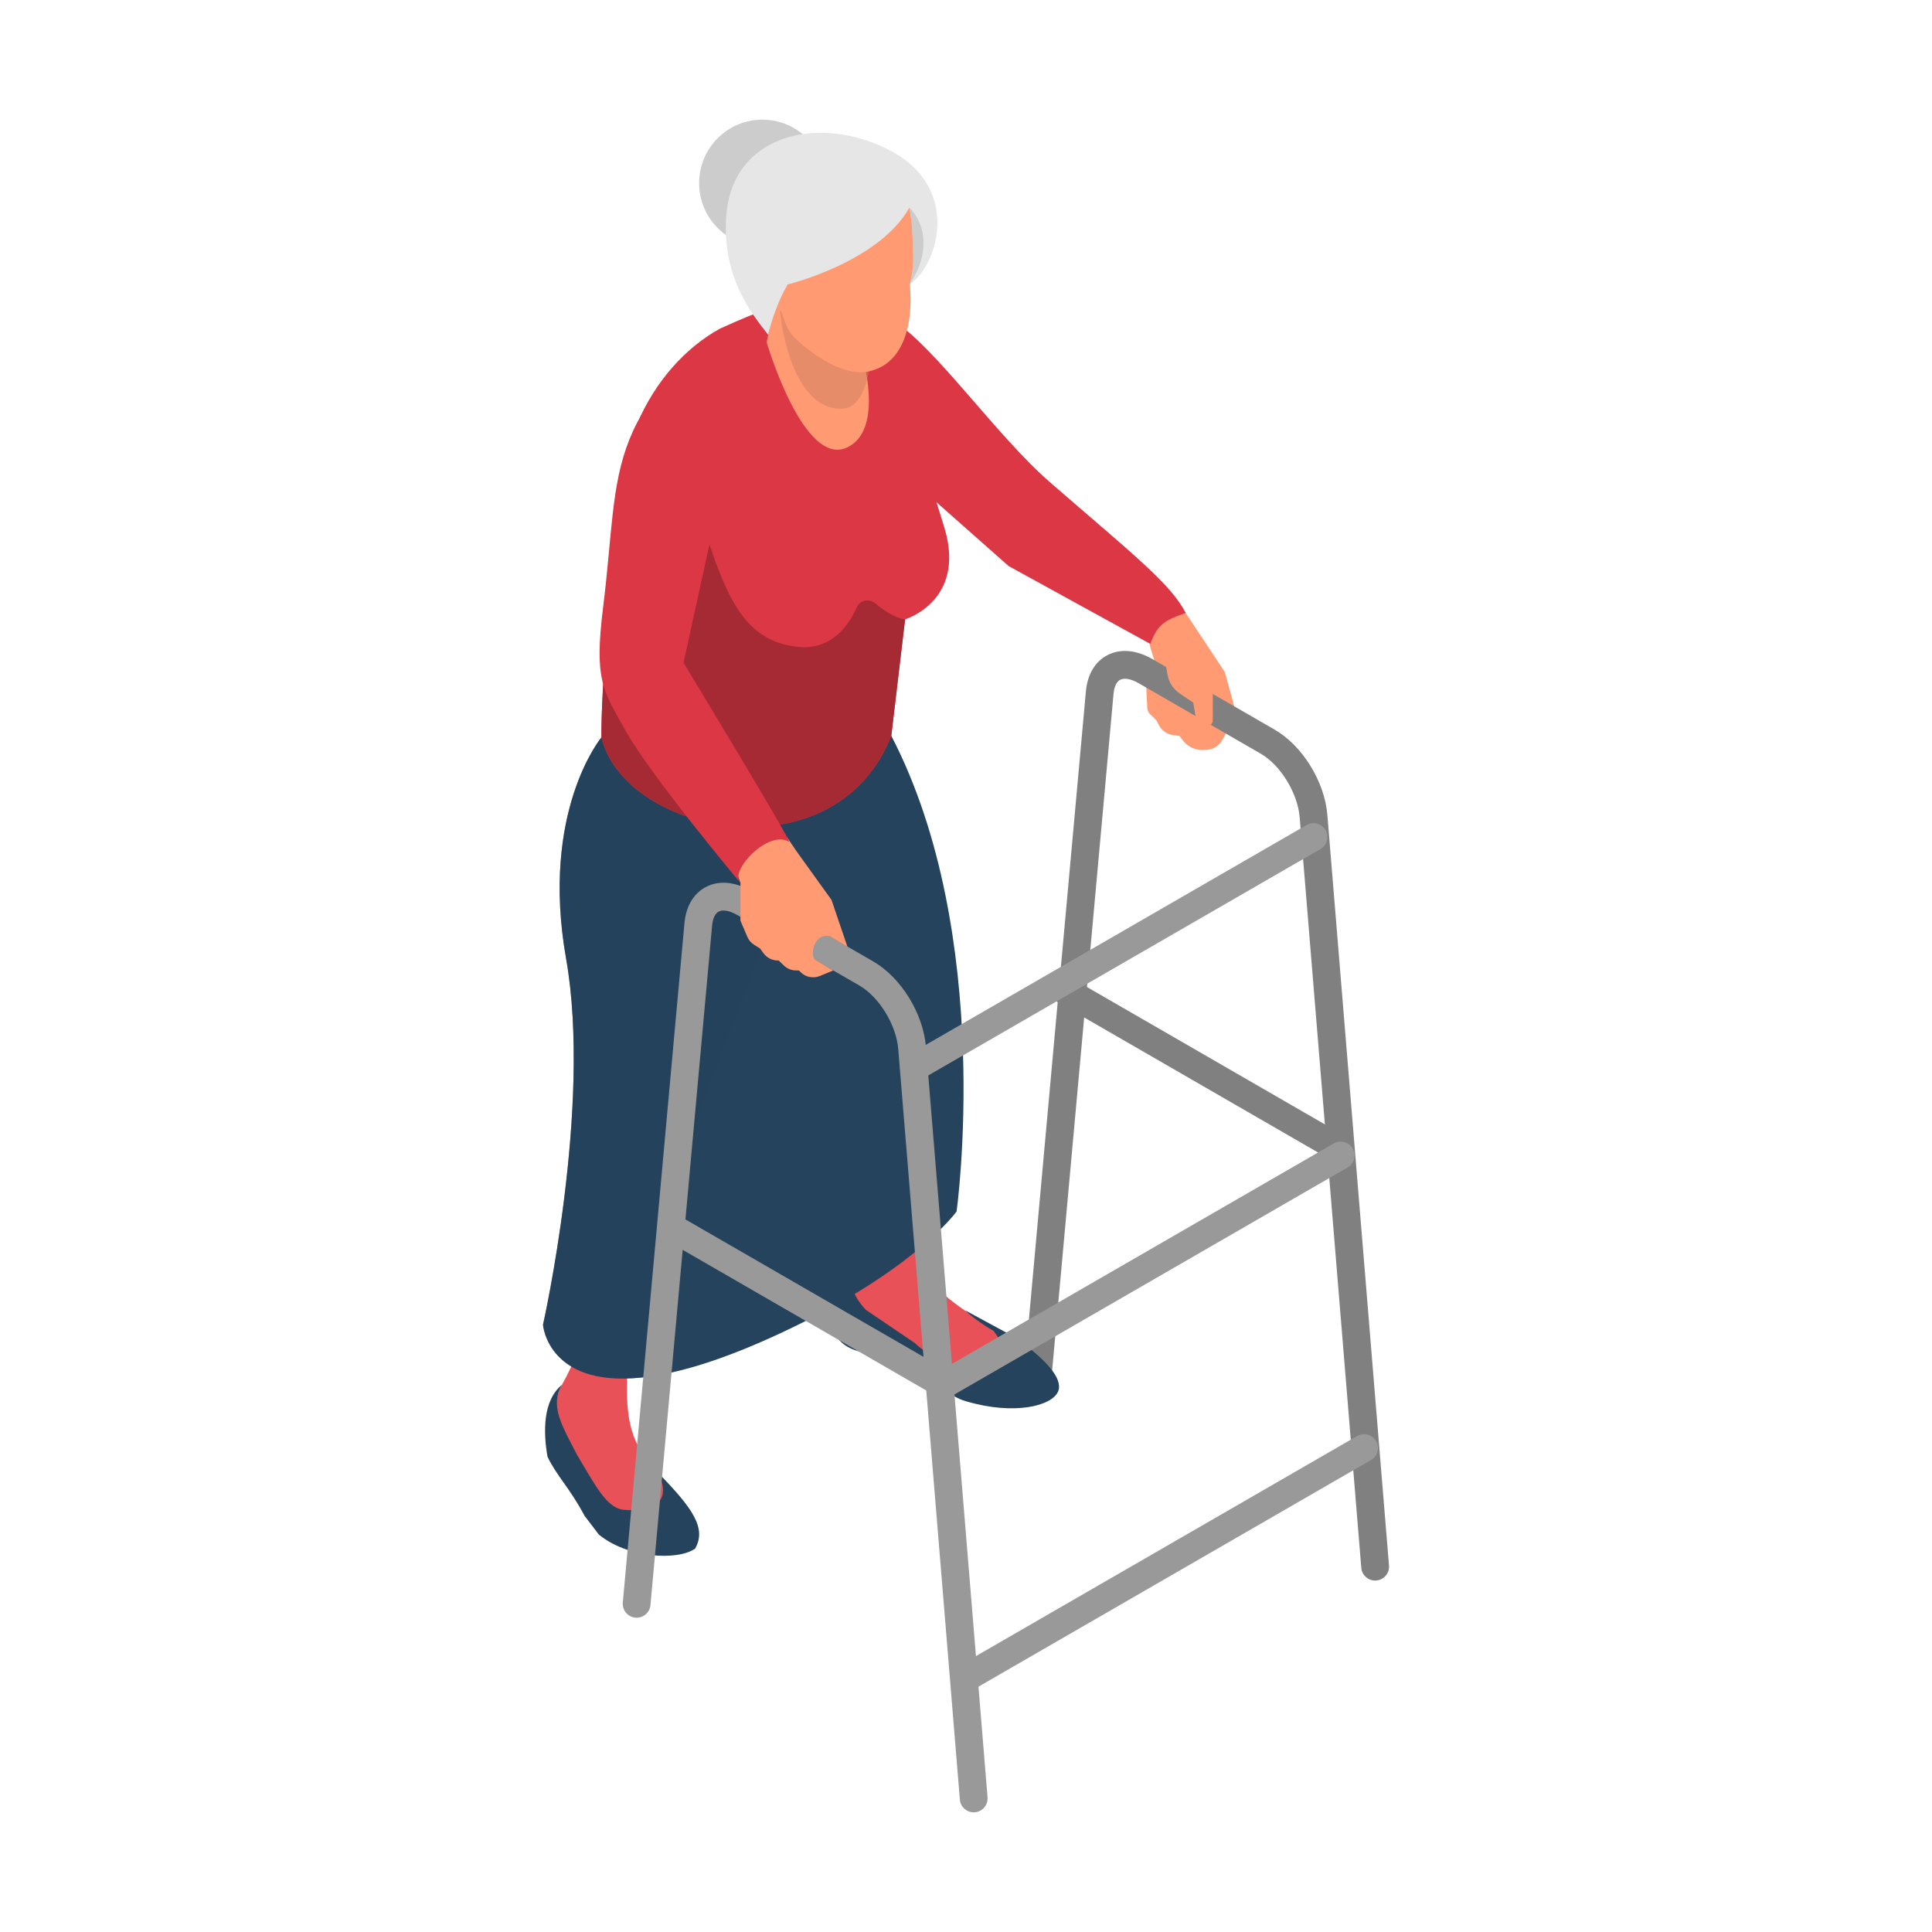
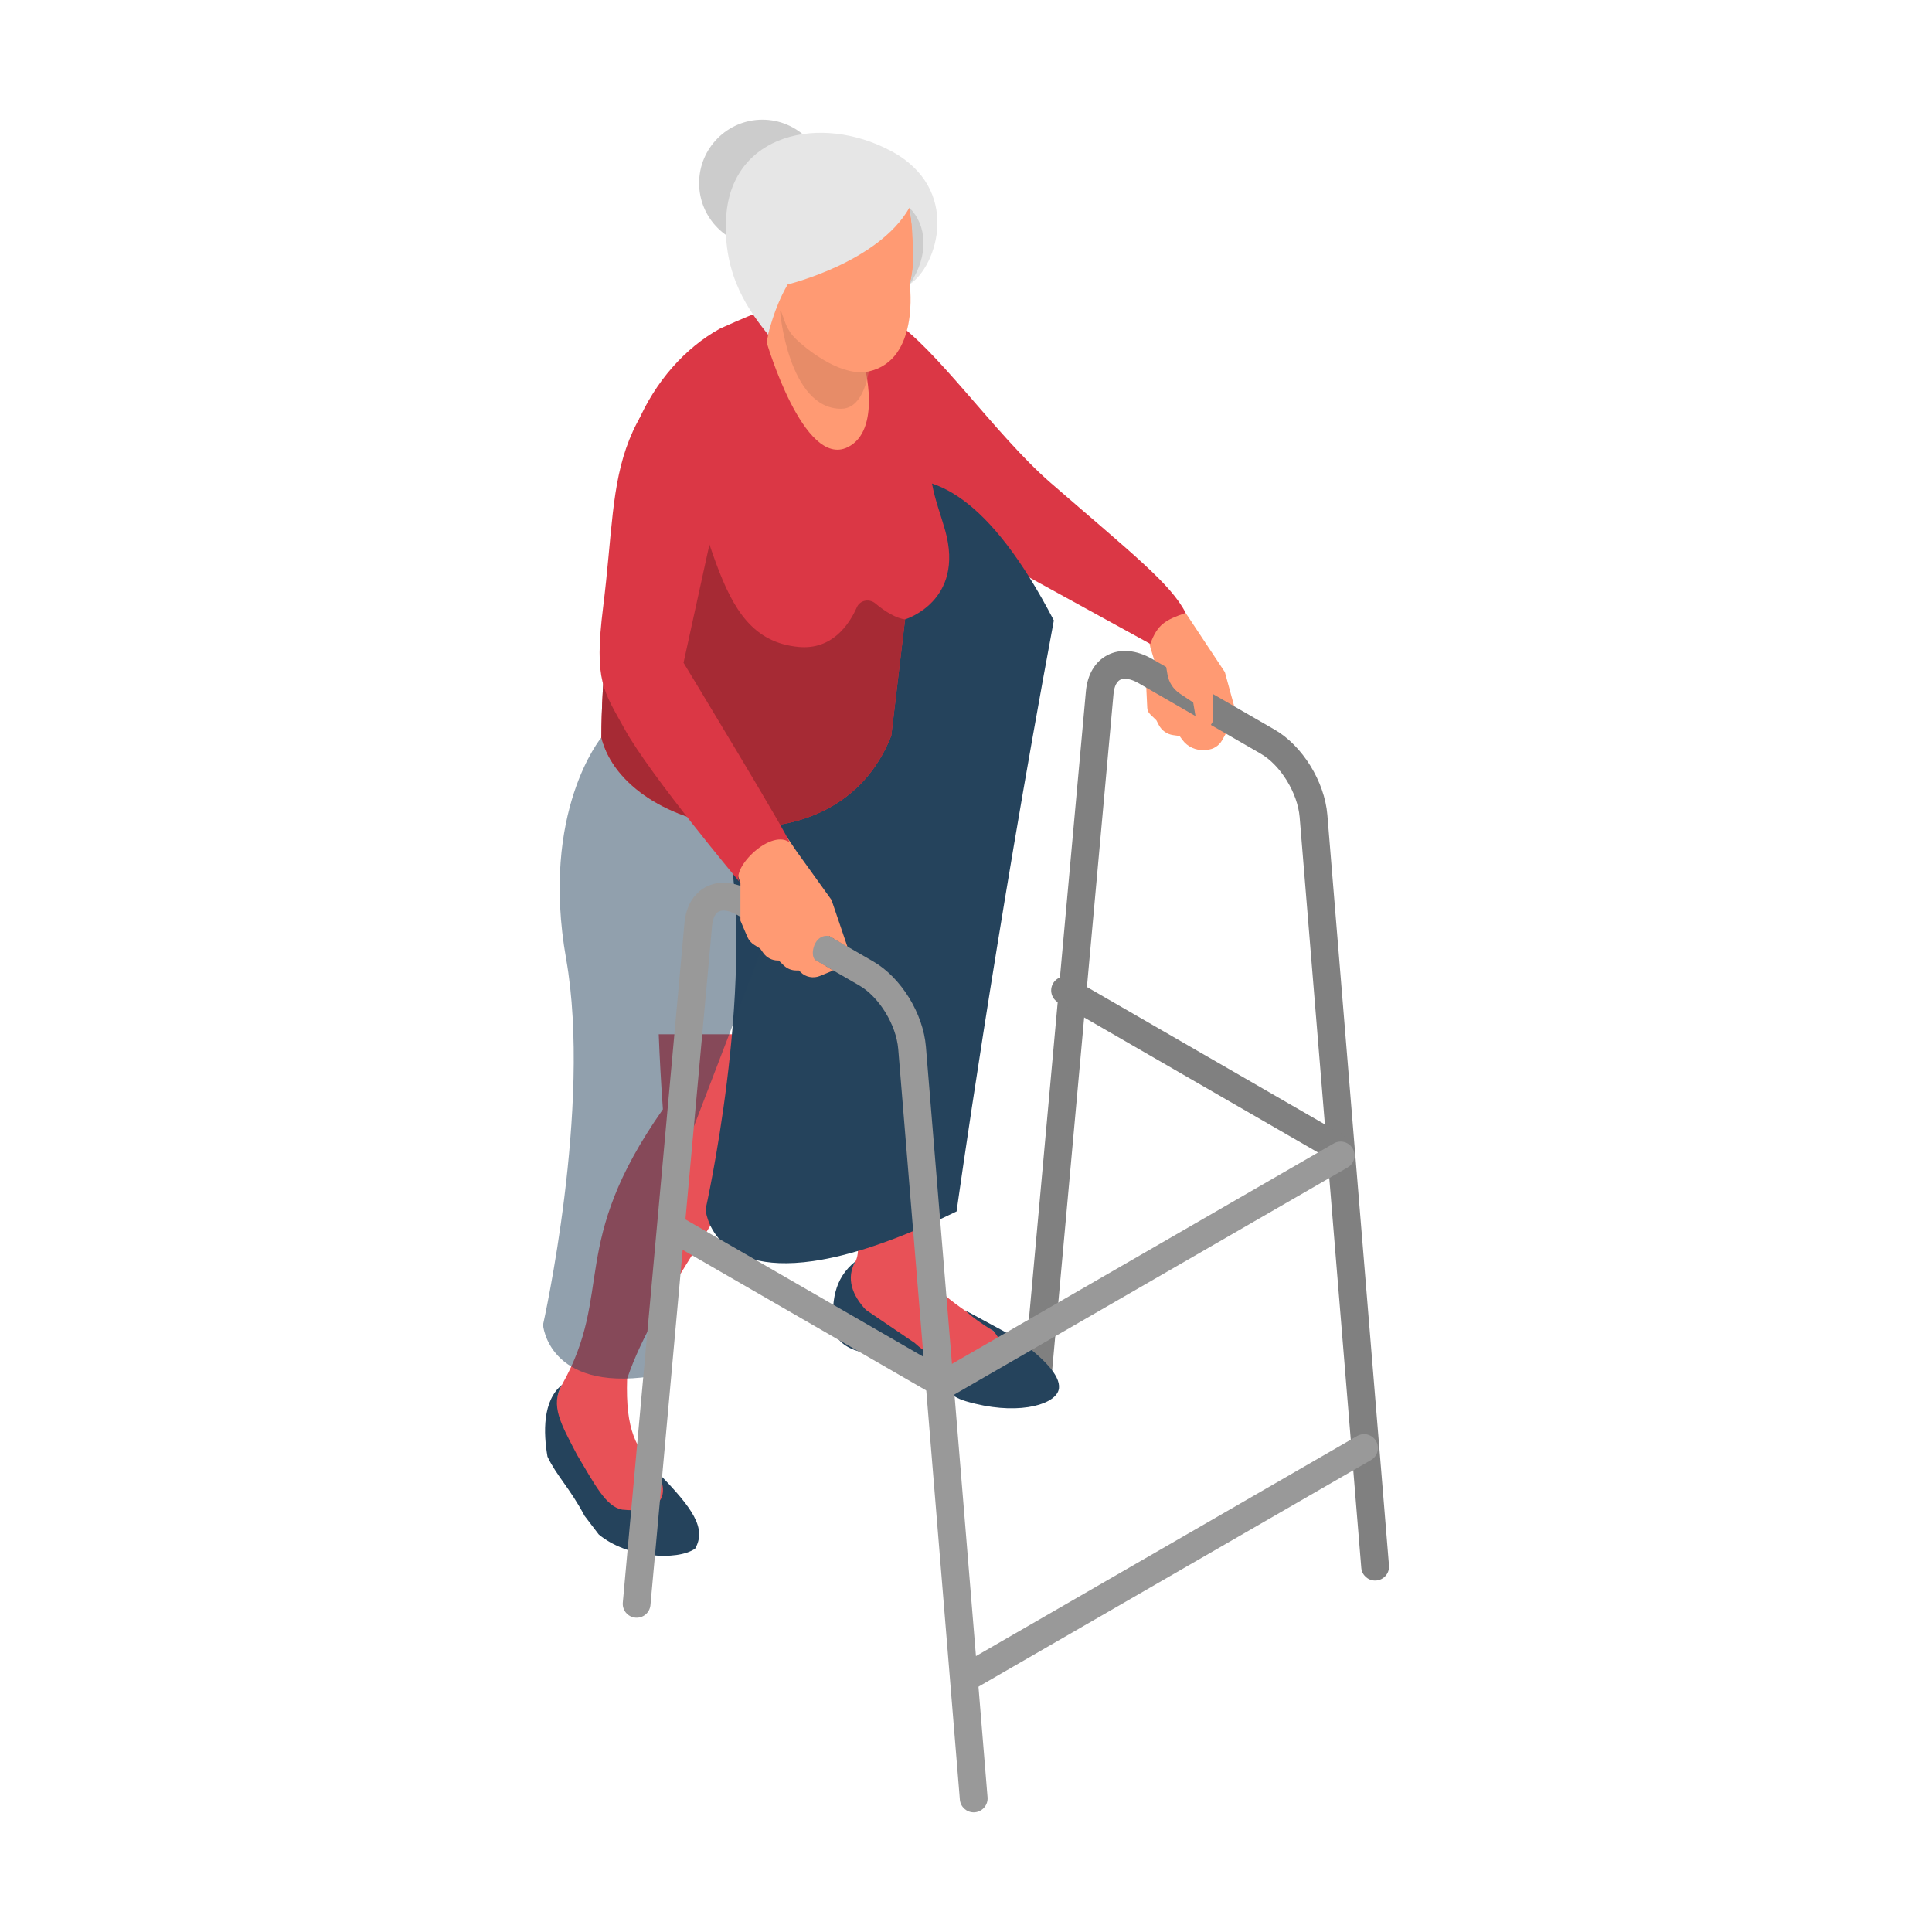
<svg xmlns="http://www.w3.org/2000/svg" version="1.1" id="PS_2" x="0px" y="0px" viewBox="0 0 100 100" style="enable-background:new 0 0 100 100;" xml:space="preserve">
  <style type="text/css">
	.st0{fill:#FF9A73;}
	.st1{fill:#808080;}
	.st2{fill:#DB3745;}
	.st3{fill:#E85157;}
	.st4{fill:#25435C;}
	.st5{opacity:0.5;fill:#25435C;}
	.st6{fill:#A62A34;}
	.st7{opacity:0.5;fill:#D17E5E;}
	.st8{fill:#CCCCCC;}
	.st9{fill:#E6E6E6;}
	.st10{fill:#999999;}
	.st11{fill:none;}
</style>
  <g>
    <path class="st0" d="M59.126,29.936c0.137,0.039,2.244,1.791,2.244,1.791l2.029,3.062l0.532,1.943   c0.044,0.161,0.023,0.332-0.058,0.478l-0.615,1.103c-0.162,0.29-0.459,0.477-0.79,0.498l-0.145,0.009   c-0.438,0.028-0.86-0.168-1.12-0.522l-0.149-0.203l-0.334-0.046c-0.316-0.044-0.591-0.238-0.738-0.521l-0.127-0.245l-0.325-0.316   c-0.089-0.087-0.142-0.205-0.148-0.329l-0.055-1.147l0.503-1.037l-0.289-0.952l-0.544-2.863L59.126,29.936z" />
    <path class="st1" d="M71.175,81.809c-0.37,0-0.685-0.284-0.715-0.66l-3.19-38.852c-0.103-1.249-0.988-2.693-2.015-3.286   l-6.322-3.65c-0.382-0.221-0.737-0.287-0.951-0.176c-0.256,0.132-0.326,0.513-0.346,0.729l-3.191,35.168   c-0.036,0.395-0.383,0.688-0.78,0.65c-0.395-0.036-0.686-0.385-0.65-0.78l3.191-35.168c0.079-0.877,0.476-1.543,1.116-1.875   c0.67-0.347,1.498-0.274,2.331,0.207l6.322,3.65c1.44,0.831,2.587,2.687,2.729,4.413l3.19,38.852   c0.033,0.395-0.262,0.742-0.657,0.775C71.215,81.809,71.195,81.809,71.175,81.809z" />
    <path class="st2" d="M61.37,31.727c-1.058,0.363-1.458,0.588-1.831,1.601l-7.334-4.029l-7.114-6.295l-0.454-0.536l1.539-5.915   c2.233,1.387,5.363,5.972,8.188,8.424C58.566,28.624,60.622,30.231,61.37,31.727z" />
    <path class="st0" d="M60.228,33.74l0.201,1.174c0.069,0.403,0.301,0.759,0.64,0.986l0.692,0.462l0.116,0.69l-0.38,0.902   c-0.116,0.362,0.244,0.717,0.586,0.576l0.689-1.175l0.007-1.991l-0.799-1.86L60.228,33.74z" />
    <g>
      <path class="st3" d="M39.766,57.685c0.391-1.236,0.866-2.646,1.374-4.152h-7.044c0.048,1.228,0.117,2.503,0.215,3.885    c-4.919,7.013-2.509,9.431-5.227,14.263c-0.449,0.797-0.422,1.947-0.32,3.202c0,0,2.092,3.229,2.135,3.39    c0.043,0.161,2.904,0.861,2.904,0.861c0.711-0.804,1.243-1.654,0.268-2.895c-1.17-1.291-1.695-2.201-1.612-4.873    C33.928,67.009,38.136,62.219,39.766,57.685z" />
      <path class="st4" d="M29.084,71.681c-1.003,0.82-0.961,2.475-0.747,3.713c0.47,0.996,1.145,1.606,1.921,3.067l0.732,0.96    c1.46,1.222,4.072,1.38,4.99,0.735c0.598-1.049-0.116-2.083-1.91-3.918c0.683,1.404-0.097,2.088-1.87,1.9    c-0.843-0.16-1.408-1.292-2.326-2.825C29.033,73.702,28.469,72.757,29.084,71.681z" />
      <path class="st3" d="M51.411,68.89c-1.297-1.053-3.505-2.114-3.644-3.611c0.543-3.287-0.641-7.549,0.555-11.766h-5.903    c-1.156,4.278,2.725,9.968,1.867,11.766c-0.691,1.234-0.972,1.7-0.345,3.046l2.471,1.146l2.005,1.026l2.992,0.745    C52.015,70.399,52.396,69.689,51.411,68.89z" />
      <path class="st4" d="M44.286,65.279c-1.154,0.924-1.237,2.13-1.154,3.552c0.564,1.524,2.46,1.056,3.705,1.776    c2.864,1.655,2.143,1.684,3.634,2.048c2.41,0.588,4.26,0.006,4.342-0.805c0.066-0.664-0.796-1.579-2.313-2.65l-2.546-1.379    c0.356,0.351,0.876,0.708,1.458,1.067c0.709,0.779,0.248,1.281-0.741,1.772c-0.994,0.145-2.111-0.039-3.337-1.156l-2.515-1.705    C44.134,67.074,43.759,66.167,44.286,65.279z" />
-       <path class="st4" d="M49.513,62.703c0,0-2.027,2.869-8.415,5.969c-3.194,1.553-5.601,2.308-7.423,2.57    c-5.315,0.767-5.57-2.67-5.57-2.67s2.545-11.303,1.198-18.938c-1.354-7.641,1.821-11.459,1.821-11.459l1.06-2.164l0.855-1.74    c1.366-1.154,6.356-9.151,13.093,3.811C51.503,48.419,49.513,62.703,49.513,62.703z" />
+       <path class="st4" d="M49.513,62.703c-3.194,1.553-5.601,2.308-7.423,2.57    c-5.315,0.767-5.57-2.67-5.57-2.67s2.545-11.303,1.198-18.938c-1.354-7.641,1.821-11.459,1.821-11.459l1.06-2.164l0.855-1.74    c1.366-1.154,6.356-9.151,13.093,3.811C51.503,48.419,49.513,62.703,49.513,62.703z" />
      <path class="st5" d="M40.394,46.623l-5.77,15.052l-0.543,9.12l-0.405,0.449c-5.315,0.767-5.57-2.67-5.57-2.67    s2.545-11.303,1.198-18.938c-1.354-7.641,1.821-11.459,1.821-11.459l1.06-2.164l4.466,5.464L40.394,46.623z" />
      <path class="st2" d="M31.128,38.175c1.25,5.062,12.132,7.243,15.005-0.094l0.714-6.023c0,0,3.107-0.93,2.074-4.608    c-0.434-1.547-1.211-3.087-0.473-5.29c0.684-2.042-1.011-4.509-3-5.594c-4.026-1.062-3.824-1.522-8.183,0.444    c-1.798,0.989-3.351,2.735-4.276,4.896c-0.272,0.627,0.144,0.337-0.16,1.253C32.751,23.395,31.128,32.242,31.128,38.175z" />
      <path class="st6" d="M31.128,38.175c1.25,5.062,12.132,7.243,15.005-0.094l0.714-6.023c-0.426-0.045-1.023-0.387-1.534-0.822    c-0.313-0.265-0.796-0.179-0.962,0.195c-0.41,0.92-1.295,2.21-3.004,2.055c-4.733-0.427-4.12-6.881-7.671-12.623    c-0.272,0.627-0.544,1.379-0.848,2.295C32.751,23.395,31.128,32.242,31.128,38.175z" />
      <path class="st0" d="M40.75,12.549l-1.069,5.167c0,0,1.913,6.541,4.188,5.435c1.811-0.88,0.852-4.325,0.852-4.325V13.18    L40.75,12.549z" />
      <path class="st7" d="M40.38,16.074c-0.021,0.053,0.442,5.089,3.158,5.084c1.701-0.003,1.573-3.773,1.573-3.773L40.38,16.074z" />
      <path class="st0" d="M44.994,19.219c-1.32,0.306-2.992-0.917-3.772-1.646c-0.265-0.248-0.466-0.557-0.589-0.899l-0.583-1.617    l-1.047,0.028c0,0-1.764-1.071-1.295-4.64c0.234-1.784,2.598-3.463,4.49-3.375c2.979,0.139,3.897,2.078,4.704,3.292    c1.034,1.553,0.19,4.394,0.19,4.394S47.599,18.616,44.994,19.219z" />
      <path class="st8" d="M42.736,9.477c0,1.813-1.466,3.283-3.275,3.283c-1.809,0-3.275-1.47-3.275-3.283s1.466-3.283,3.275-3.283    C41.27,6.194,42.736,7.664,42.736,9.477z" />
      <path class="st9" d="M40.77,14.722c0,0,4.69-1.133,6.3-3.971c0,0,0.498,2.475,0.019,3.961c1.422-0.918,2.721-4.948-0.999-6.912    c-3.634-1.919-8.203-0.888-8.5,3.382c-0.218,3.131,1.267,4.998,2.17,6.148C39.761,17.33,40.042,15.973,40.77,14.722z" />
      <path class="st8" d="M47.236,12.39c-0.03-0.53-0.049-1.098-0.166-1.639c0.898,0.887,1.042,2.442,0.019,3.961    C47.32,13.808,47.258,13.362,47.236,12.39z" />
    </g>
    <path class="st1" d="M68.982,59.982c-0.122,0-0.245-0.031-0.358-0.097l-13.856-8c-0.344-0.198-0.461-0.638-0.263-0.981   c0.198-0.343,0.638-0.462,0.981-0.263l13.856,8c0.344,0.198,0.461,0.638,0.263,0.981C69.472,59.853,69.23,59.982,68.982,59.982z" />
    <path class="st10" d="M50.397,93.806c-0.37,0-0.685-0.284-0.715-0.66l-3.19-38.852c-0.103-1.249-0.988-2.693-2.015-3.286   l-6.322-3.65c-0.382-0.221-0.738-0.286-0.951-0.176c-0.256,0.133-0.327,0.514-0.346,0.729l-3.191,35.168   c-0.036,0.395-0.385,0.688-0.78,0.65c-0.395-0.036-0.686-0.385-0.651-0.78l3.191-35.168c0.08-0.877,0.476-1.543,1.116-1.875   c0.67-0.347,1.498-0.274,2.331,0.207l6.322,3.65c1.44,0.831,2.587,2.687,2.729,4.413l3.19,38.852   c0.033,0.395-0.262,0.742-0.657,0.775C50.437,93.805,50.417,93.806,50.397,93.806z" />
-     <path class="st10" d="M47.308,55.982c-0.248,0-0.49-0.129-0.623-0.359c-0.198-0.344-0.081-0.783,0.263-0.981l20.679-11.939   c0.344-0.198,0.783-0.08,0.981,0.263c0.199,0.344,0.081,0.783-0.263,0.982L47.666,55.885   C47.553,55.951,47.429,55.982,47.308,55.982z" />
    <path class="st10" d="M48.715,72.464c-0.248,0-0.49-0.129-0.623-0.359c-0.198-0.344-0.081-0.783,0.263-0.981l20.679-11.939   c0.344-0.199,0.783-0.081,0.981,0.263c0.199,0.344,0.081,0.783-0.263,0.981L49.074,72.367   C48.96,72.433,48.837,72.464,48.715,72.464z" />
    <path class="st10" d="M48.852,72.385c-0.122,0-0.245-0.031-0.359-0.097l-13.857-8c-0.344-0.198-0.461-0.638-0.263-0.981   c0.198-0.343,0.638-0.462,0.981-0.263l13.857,8c0.344,0.198,0.461,0.638,0.263,0.981C49.341,72.256,49.1,72.385,48.852,72.385z" />
    <path class="st10" d="M49.926,87.607c-0.248,0-0.49-0.129-0.623-0.359c-0.198-0.344-0.081-0.783,0.263-0.981l20.679-11.939   c0.344-0.199,0.783-0.081,0.981,0.263c0.199,0.344,0.081,0.783-0.263,0.981L50.285,87.51   C50.171,87.576,50.048,87.607,49.926,87.607z" />
    <path class="st0" d="M37.35,42.875l0.975,2.831v1.947l0.355,0.833c0.074,0.174,0.199,0.32,0.359,0.42l0.304,0.19l0.171,0.237   c0.173,0.24,0.451,0.382,0.747,0.382h0.044l0.264,0.256c0.172,0.167,0.402,0.26,0.641,0.26h0.14l0.091,0.09   c0.263,0.259,0.656,0.335,0.997,0.195l0.691-0.285l-0.949-0.56c-0.266-0.241-0.052-1.36,0.746-1.218l0.938,0.554l-0.825-2.427   l-1.807-2.513l-0.496-0.732l-2.091-1.163L37.35,42.875z" />
    <path class="st2" d="M32.575,22.752c-0.945,2.362-0.886,4.901-1.358,8.68c-0.482,3.857,0.03,4.333,1.122,6.318   c1.299,2.362,5.986,7.956,5.986,7.956c-0.615-0.611,1.461-2.798,2.513-2.131c0.265,0.168-5.458-9.271-5.458-9.271l1.624-7.418   C37.673,20.747,34.573,17.758,32.575,22.752z" />
  </g>
  <rect class="st11" width="100" height="100" />
</svg>